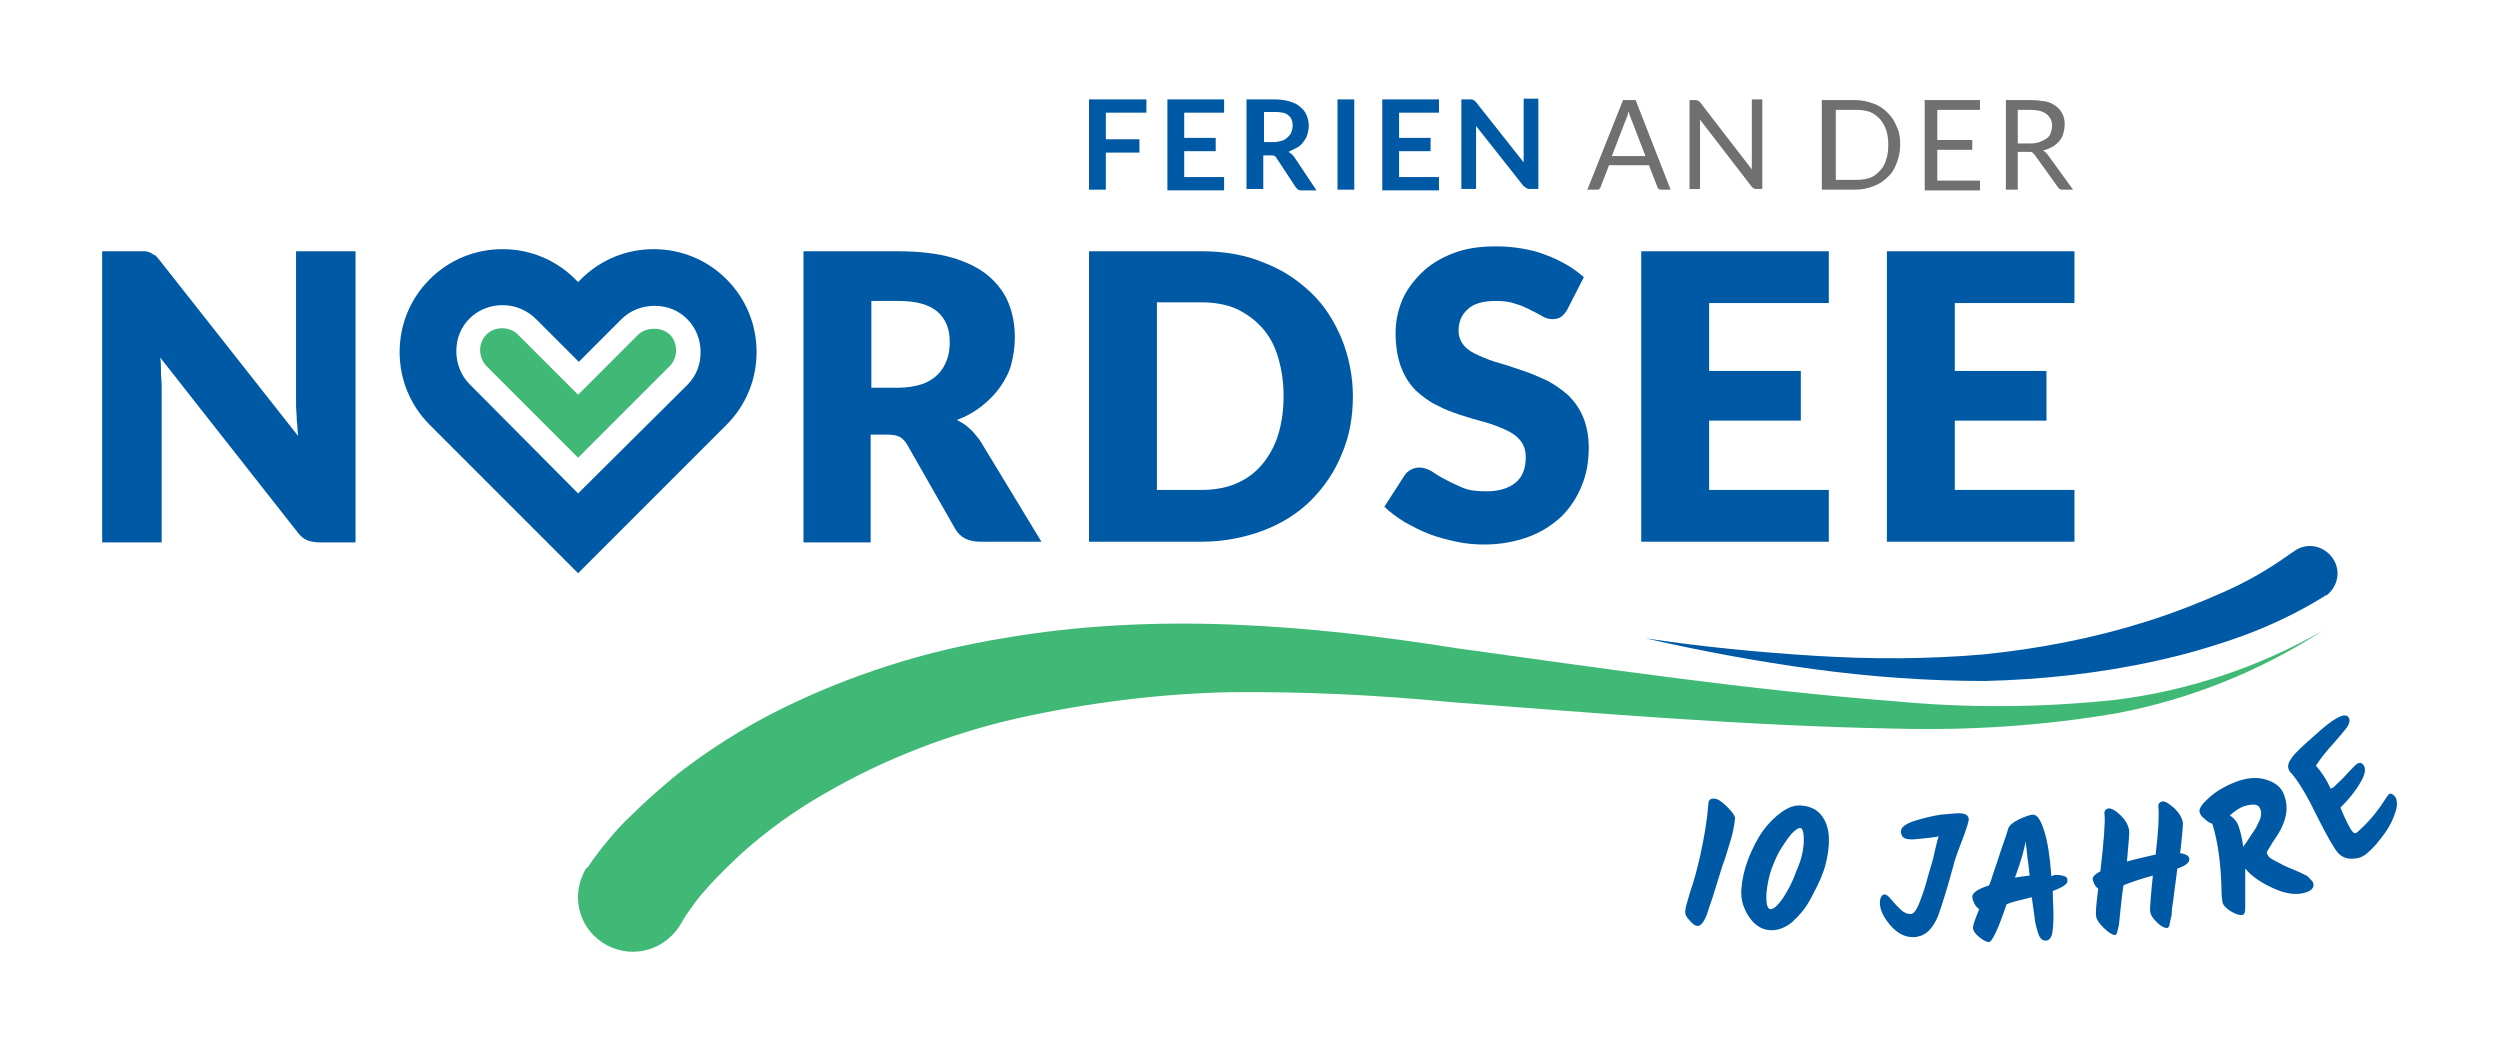
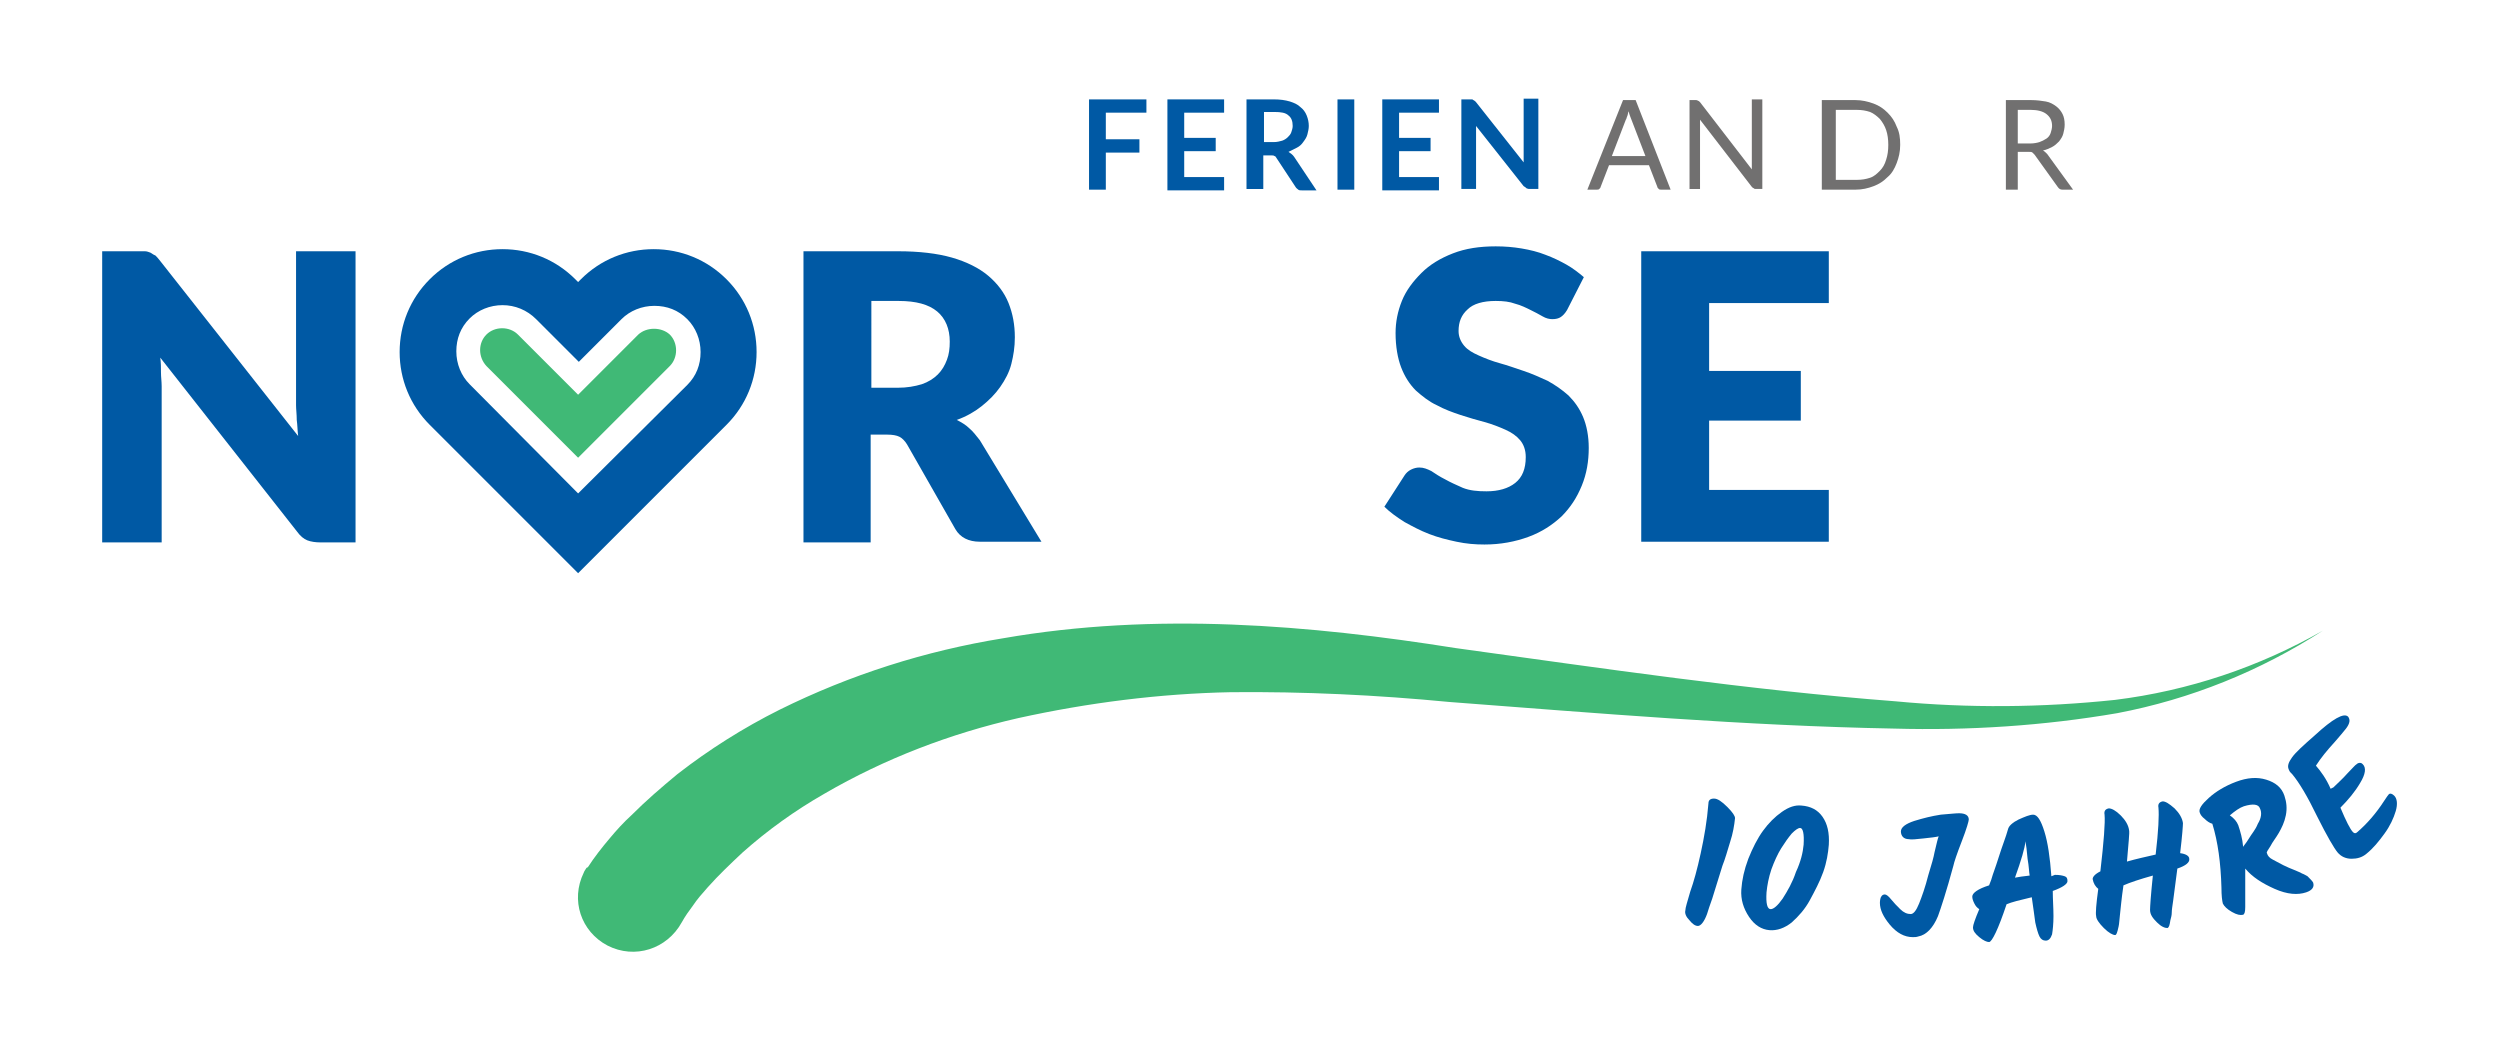
<svg xmlns="http://www.w3.org/2000/svg" version="1.1" id="Ebene_1" x="0px" y="0px" viewBox="0 0 357.2 150.2" style="enable-background:new 0 0 357.2 150.2;" xml:space="preserve">
  <style type="text/css"> .st0{fill:#0059A4;} .st1{fill:#717070;} .st2{fill:#40B976;} .st3{fill-rule:evenodd;clip-rule:evenodd;fill:#40B976;} </style>
  <g>
    <g>
      <g>
        <path class="st0" d="M20.7,35.9c0.3,0,0.5,0.1,0.8,0.2c0.2,0.1,0.4,0.3,0.7,0.4c0.2,0.2,0.4,0.4,0.7,0.8l19.7,25 c-0.1-0.8-0.1-1.6-0.2-2.3c0-0.8-0.1-1.5-0.1-2.1v-22h8.5v41.6h-5c-0.7,0-1.4-0.1-1.9-0.3c-0.5-0.2-1-0.6-1.5-1.3L22.9,51.1 c0.1,0.7,0.1,1.4,0.1,2.1c0,0.7,0.1,1.3,0.1,2v22.3h-8.5V35.9h5.1C20.1,35.9,20.4,35.9,20.7,35.9z" />
        <path class="st0" d="M124.4,62.1v15.4h-9.6V35.9h13.5c3,0,5.6,0.3,7.7,0.9c2.1,0.6,3.9,1.5,5.2,2.6c1.3,1.1,2.3,2.4,2.9,3.9 c0.6,1.5,0.9,3.1,0.9,4.9c0,1.4-0.2,2.6-0.5,3.8s-0.9,2.3-1.6,3.3c-0.7,1-1.6,1.9-2.6,2.7c-1,0.8-2.2,1.5-3.6,2 c0.6,0.3,1.3,0.7,1.8,1.2c0.6,0.5,1,1.1,1.5,1.7l8.8,14.5H140c-1.6,0-2.8-0.6-3.5-1.8l-6.9-12.1c-0.3-0.5-0.7-0.9-1.1-1.1 c-0.4-0.2-1-0.3-1.7-0.3H124.4z M124.4,55.4h3.9c1.3,0,2.4-0.2,3.4-0.5c0.9-0.3,1.7-0.8,2.3-1.4c0.6-0.6,1-1.3,1.3-2.1 c0.3-0.8,0.4-1.6,0.4-2.6c0-1.8-0.6-3.3-1.8-4.3c-1.2-1-3-1.5-5.5-1.5h-3.9V55.4z" />
-         <path class="st0" d="M193.3,56.6c0,3-0.5,5.8-1.6,8.3c-1,2.5-2.5,4.7-4.4,6.6c-1.9,1.9-4.2,3.3-6.8,4.3c-2.7,1-5.6,1.6-8.8,1.6 h-16.1V35.9h16.1c3.2,0,6.2,0.5,8.8,1.6c2.7,1,4.9,2.5,6.8,4.3c1.9,1.8,3.3,4,4.4,6.6C192.7,50.9,193.3,53.7,193.3,56.6z M183.4,56.6c0-2.1-0.3-3.9-0.8-5.6c-0.5-1.7-1.3-3.1-2.3-4.2c-1-1.1-2.2-2-3.7-2.7c-1.4-0.6-3.1-0.9-4.9-0.9h-6.4V70h6.4 c1.8,0,3.5-0.3,4.9-0.9c1.4-0.6,2.7-1.5,3.7-2.7c1-1.2,1.8-2.6,2.3-4.2C183.1,60.6,183.4,58.7,183.4,56.6z" />
        <path class="st0" d="M223.9,44.3c-0.3,0.5-0.6,0.8-0.9,1c-0.3,0.2-0.7,0.3-1.2,0.3c-0.4,0-0.9-0.1-1.4-0.4 c-0.5-0.3-1.1-0.6-1.7-0.9c-0.6-0.3-1.4-0.7-2.2-0.9c-0.8-0.3-1.7-0.4-2.8-0.4c-1.8,0-3.2,0.4-4,1.2c-0.9,0.8-1.3,1.8-1.3,3.1 c0,0.8,0.3,1.5,0.8,2.1c0.5,0.6,1.2,1,2.1,1.4c0.9,0.4,1.9,0.8,3,1.1c1.1,0.3,2.2,0.7,3.4,1.1c1.2,0.4,2.3,0.9,3.4,1.4 c1.1,0.6,2.1,1.3,3,2.1c0.9,0.9,1.6,1.9,2.1,3.1c0.5,1.2,0.8,2.7,0.8,4.4c0,1.9-0.3,3.7-1,5.4c-0.7,1.7-1.6,3.1-2.9,4.4 c-1.3,1.2-2.8,2.2-4.7,2.9c-1.9,0.7-4,1.1-6.3,1.1c-1.3,0-2.6-0.1-4-0.4s-2.6-0.6-3.9-1.1c-1.3-0.5-2.4-1.1-3.5-1.7 c-1.1-0.7-2.1-1.4-2.9-2.2l2.9-4.5c0.2-0.3,0.5-0.6,0.9-0.8c0.4-0.2,0.8-0.3,1.2-0.3c0.6,0,1.1,0.2,1.7,0.5 c0.6,0.4,1.2,0.8,2,1.2c0.7,0.4,1.6,0.8,2.5,1.2c1,0.4,2.1,0.5,3.4,0.5c1.7,0,3.1-0.4,4.1-1.2c1-0.8,1.5-2,1.5-3.7 c0-1-0.3-1.8-0.8-2.4s-1.2-1.1-2.1-1.5c-0.9-0.4-1.9-0.8-3-1.1c-1.1-0.3-2.2-0.6-3.4-1c-1.2-0.4-2.3-0.8-3.4-1.4 c-1.1-0.5-2.1-1.3-3-2.1c-0.9-0.9-1.6-2-2.1-3.3s-0.8-3-0.8-4.9c0-1.6,0.3-3.1,0.9-4.6c0.6-1.5,1.6-2.8,2.8-4 c1.2-1.2,2.7-2.1,4.5-2.8s3.8-1,6.1-1c1.3,0,2.5,0.1,3.7,0.3c1.2,0.2,2.4,0.5,3.4,0.9c1.1,0.4,2.1,0.9,3,1.4 c0.9,0.5,1.8,1.2,2.5,1.8L223.9,44.3z" />
        <path class="st0" d="M261.3,35.9v7.4h-17.1V53h13.1v7.1h-13.1V70h17.1v7.4h-26.8V35.9H261.3z" />
-         <path class="st0" d="M296.4,35.9v7.4h-17.1V53h13.1v7.1h-13.1V70h17.1v7.4h-26.8V35.9H296.4z" />
      </g>
    </g>
    <g>
      <g>
        <path class="st0" d="M163.8,14.2v1.9H158v3.8h4.8v1.9H158v5.3h-2.4V14.2H163.8z" />
        <path class="st0" d="M174.9,14.2v1.9h-5.7v3.6h4.5v1.9h-4.5v3.7h5.7v1.9h-8.1V14.2H174.9z" />
        <path class="st0" d="M180.5,22v5h-2.4V14.2h3.9c0.9,0,1.6,0.1,2.3,0.3c0.6,0.2,1.1,0.4,1.5,0.8c0.4,0.3,0.7,0.7,0.9,1.2 c0.2,0.5,0.3,1,0.3,1.5c0,0.4-0.1,0.8-0.2,1.2c-0.1,0.4-0.3,0.7-0.6,1.1c-0.2,0.3-0.5,0.6-0.9,0.8c-0.4,0.2-0.8,0.4-1.2,0.6 c0.3,0.2,0.6,0.4,0.8,0.7l3.2,4.8H186c-0.2,0-0.4,0-0.5-0.1c-0.1-0.1-0.3-0.2-0.4-0.4l-2.7-4.1c-0.1-0.2-0.2-0.3-0.3-0.3 c-0.1-0.1-0.3-0.1-0.5-0.1H180.5z M180.5,20.3h1.5c0.5,0,0.8-0.1,1.2-0.2c0.3-0.1,0.6-0.3,0.8-0.5c0.2-0.2,0.4-0.4,0.5-0.7 c0.1-0.3,0.2-0.6,0.2-0.9c0-0.7-0.2-1.2-0.6-1.5c-0.4-0.4-1.1-0.5-2-0.5h-1.5V20.3z" />
        <path class="st0" d="M193.5,27.1h-2.4V14.2h2.4V27.1z" />
        <path class="st0" d="M205.6,14.2v1.9h-5.7v3.6h4.5v1.9h-4.5v3.7h5.7v1.9h-8.1V14.2H205.6z" />
        <path class="st0" d="M210.3,14.2c0.1,0,0.1,0,0.2,0.1c0.1,0,0.1,0.1,0.2,0.1c0.1,0.1,0.1,0.1,0.2,0.2l6.8,8.6c0-0.2,0-0.4,0-0.6 c0-0.2,0-0.4,0-0.6v-7.9h2.1v12.9h-1.2c-0.2,0-0.3,0-0.5-0.1c-0.1-0.1-0.2-0.2-0.4-0.3l-6.8-8.6c0,0.2,0,0.4,0,0.6 c0,0.2,0,0.4,0,0.5v7.9h-2.1V14.2h1.3C210.1,14.2,210.2,14.2,210.3,14.2z" />
        <path class="st1" d="M238.7,27.1h-1.3c-0.2,0-0.3,0-0.4-0.1c-0.1-0.1-0.2-0.2-0.2-0.3l-1.2-3.1h-5.7l-1.2,3.1 c0,0.1-0.1,0.2-0.2,0.3c-0.1,0.1-0.2,0.1-0.4,0.1h-1.3l5.1-12.8h1.8L238.7,27.1z M230.3,22.3h4.8l-2-5.2 c-0.1-0.3-0.3-0.7-0.4-1.2c-0.1,0.2-0.1,0.5-0.2,0.7c-0.1,0.2-0.1,0.4-0.2,0.5L230.3,22.3z" />
        <path class="st1" d="M242.6,14.4c0.1,0,0.2,0.1,0.3,0.2l7.4,9.6c0-0.2,0-0.3,0-0.5c0-0.1,0-0.3,0-0.4v-9.1h1.5v12.8h-0.9 c-0.1,0-0.3,0-0.3-0.1c-0.1,0-0.2-0.1-0.3-0.2l-7.4-9.6c0,0.1,0,0.3,0,0.4c0,0.1,0,0.3,0,0.4v9.1h-1.5V14.3h0.9 C242.4,14.3,242.5,14.3,242.6,14.4z" />
        <path class="st1" d="M271.5,20.7c0,1-0.2,1.8-0.5,2.6c-0.3,0.8-0.7,1.5-1.3,2c-0.6,0.6-1.2,1-2,1.3c-0.8,0.3-1.6,0.5-2.6,0.5 h-4.8V14.3h4.8c0.9,0,1.8,0.2,2.6,0.5c0.8,0.3,1.4,0.7,2,1.3c0.6,0.6,1,1.2,1.3,2C271.4,18.9,271.5,19.7,271.5,20.7z M269.8,20.7 c0-0.8-0.1-1.5-0.3-2.1c-0.2-0.6-0.5-1.1-0.9-1.6c-0.4-0.4-0.9-0.8-1.4-1c-0.6-0.2-1.2-0.3-1.9-0.3h-3v10h3 c0.7,0,1.3-0.1,1.9-0.3c0.6-0.2,1-0.6,1.4-1c0.4-0.4,0.7-0.9,0.9-1.6C269.7,22.2,269.8,21.5,269.8,20.7z" />
-         <path class="st1" d="M282.9,14.3v1.4h-6.1V20h5v1.4h-5v4.4h6.1v1.4H275V14.3H282.9z" />
        <path class="st1" d="M288.3,21.8v5.3h-1.7V14.3h3.6c0.8,0,1.5,0.1,2.1,0.2s1.1,0.4,1.5,0.7s0.7,0.7,0.9,1.1 c0.2,0.4,0.3,0.9,0.3,1.5c0,0.5-0.1,0.9-0.2,1.3c-0.1,0.4-0.3,0.7-0.6,1.1c-0.3,0.3-0.6,0.6-1,0.8c-0.4,0.2-0.8,0.4-1.3,0.5 c0.2,0.1,0.4,0.3,0.6,0.5l3.7,5.1h-1.5c-0.3,0-0.5-0.1-0.7-0.4l-3.3-4.6c-0.1-0.1-0.2-0.2-0.3-0.3c-0.1-0.1-0.3-0.1-0.5-0.1 H288.3z M288.3,20.5h1.8c0.5,0,1-0.1,1.3-0.2s0.7-0.3,1-0.5c0.3-0.2,0.5-0.5,0.6-0.8c0.1-0.3,0.2-0.7,0.2-1 c0-0.8-0.3-1.3-0.8-1.7c-0.5-0.4-1.3-0.6-2.2-0.6h-1.9V20.5z" />
      </g>
    </g>
    <path id="_Pfad__00000132783308605874894990000006535920543170165176_" class="st2" d="M84,123.9c0.9-1.4,2-2.8,3.1-4.1 c1-1.2,2-2.3,3.1-3.3c2.1-2.1,4.3-4,6.6-5.9c4.5-3.5,9.4-6.6,14.6-9.2c10.1-5,20.8-8.4,31.9-10.2c21.8-3.8,43.9-1.9,64.7,1.4 c21,2.9,41.9,6,62.8,7.6c10.5,1,21,0.9,31.4-0.2c10.5-1.3,20.6-4.7,29.7-9.9c-9,5.8-18.9,9.8-29.4,11.8 c-10.5,1.8-21.2,2.5-31.9,2.2c-21.3-0.4-42.4-2.2-63.5-3.8c-10.4-1-20.8-1.5-31.2-1.4c-10.2,0.2-20.4,1.5-30.4,3.7 c-9.7,2.2-19.1,5.8-27.7,10.8c-4.2,2.4-8.1,5.2-11.7,8.4c-1.7,1.6-3.4,3.2-5,5c-0.8,0.9-1.5,1.7-2.1,2.6c-0.6,0.8-1.1,1.5-1.6,2.4 c-2.1,3.8-6.7,5.3-10.6,3.3c-3.8-2-5.3-6.5-3.4-10.4c0.1-0.3,0.3-0.5,0.4-0.7L84,123.9z" />
-     <path id="_Pfad_2_00000088831604833937714020000015915530931748519581_" class="st0" d="M332.1,85.2c-3.7,2.3-7.7,4.2-11.8,5.7 c-3.9,1.4-8,2.6-12.1,3.5c-8.1,1.8-16.4,2.7-24.6,2.9c-8.2,0-16.4-0.6-24.5-1.7c-8.1-1.1-16.1-2.6-24-4.4c8,1.2,16.1,2,24.2,2.5 c8,0.5,16.1,0.5,24.1-0.2c7.9-0.8,15.7-2.3,23.3-4.7c3.8-1.2,7.4-2.6,11-4.2c3.4-1.5,6.7-3.4,9.7-5.6l0.2-0.1 c1.7-1.4,4.1-1.1,5.5,0.6c1.4,1.7,1.1,4.1-0.6,5.5c0,0-0.1,0.1-0.1,0.1C332.3,85,332.2,85.1,332.1,85.2z" />
    <g>
      <path class="st0" d="M82.6,81.9L61.4,60.7c-2.8-2.8-4.3-6.5-4.3-10.4c0-3.9,1.5-7.6,4.3-10.4c2.8-2.8,6.5-4.3,10.4-4.3l0,0 c3.9,0,7.6,1.5,10.4,4.3l0.4,0.4l0.4-0.4c2.8-2.8,6.5-4.3,10.4-4.3c3.9,0,7.6,1.5,10.4,4.3c2.8,2.8,4.3,6.5,4.3,10.4 c0,3.9-1.5,7.6-4.3,10.4L82.6,81.9z M71.8,43.6c-1.8,0-3.5,0.7-4.7,1.9c-1.3,1.3-1.9,2.9-1.9,4.7c0,1.8,0.7,3.5,1.9,4.7l15.5,15.6 L98.2,55c1.3-1.3,1.9-2.9,1.9-4.7c0-1.8-0.7-3.5-1.9-4.7c-1.3-1.3-2.9-1.9-4.7-1.9s-3.5,0.7-4.7,1.9l-6.1,6.1l-6.1-6.1 C75.3,44.3,73.6,43.6,71.8,43.6z" />
    </g>
    <path class="st3" d="M91.2,47.8l-8.6,8.6L74,47.8c-1.2-1.2-3.3-1.2-4.5,0c-1.2,1.2-1.2,3.2,0,4.5l13.1,13.1l13.1-13.1 c1.2-1.2,1.2-3.3,0-4.5C94.5,46.7,92.4,46.7,91.2,47.8z" />
    <g>
      <path class="st0" d="M247.9,116.9c-0.1,1-0.3,2.2-0.7,3.4c-0.4,1.3-0.7,2.4-1.1,3.4c-0.3,1-0.6,1.9-0.9,2.9 c-0.3,0.9-0.5,1.7-0.7,2.2s-0.4,1.2-0.6,1.8c-0.4,1.1-0.9,1.7-1.3,1.7c-0.4,0-0.8-0.3-1.2-0.8c-0.5-0.5-0.7-1-0.6-1.4 c0-0.4,0.3-1.3,0.7-2.7c0.5-1.4,1-3.2,1.5-5.5c0.5-2.3,0.9-4.6,1.1-7.1c0-0.5,0.3-0.7,0.8-0.7c0.5,0,1.1,0.4,1.9,1.2 C247.6,116.1,247.9,116.6,247.9,116.9z" />
      <path class="st0" d="M258.6,128.6c-0.7,1.3-1.6,2.3-2.6,3.2c-1,0.8-2.1,1.2-3.2,1.1c-1.1-0.1-2.1-0.7-2.9-1.9 c-0.8-1.2-1.2-2.5-1.1-3.9c0.1-1.4,0.4-2.8,1-4.4c0.6-1.5,1.3-2.9,2.1-4c0.8-1.1,1.7-2,2.7-2.7c1-0.7,1.9-1,2.8-0.9 c1.3,0.1,2.3,0.6,3,1.6c0.7,1,1,2.3,0.9,4c-0.1,1.2-0.3,2.5-0.8,3.9S259.3,127.3,258.6,128.6z M257.7,120.7 c0.1-1.6-0.1-2.4-0.5-2.4c-0.3,0-0.7,0.3-1.2,0.8c-0.5,0.6-1,1.3-1.5,2.1c-0.5,0.8-1,1.9-1.4,3c-0.4,1.2-0.6,2.3-0.7,3.3 c-0.1,1.6,0.1,2.4,0.6,2.4c0.4,0,1-0.5,1.7-1.5c0.7-1.1,1.4-2.3,1.9-3.8C257.3,123.1,257.6,121.8,257.7,120.7z" />
      <path class="st0" d="M268.6,129c0-0.4,0.1-0.8,0.2-0.9c0.1-0.2,0.3-0.3,0.5-0.3c0.2,0,0.5,0.2,0.9,0.7s0.8,0.9,1.3,1.4 c0.5,0.5,1,0.7,1.5,0.7c0.4,0,0.8-0.5,1.2-1.5s0.9-2.4,1.3-4c0.5-1.6,0.8-2.7,0.9-3.3c0.3-1.3,0.5-2.1,0.6-2.3 c-0.4,0.1-1.2,0.2-2.2,0.3c-1,0.1-1.7,0.2-2.1,0.1c-0.3,0-0.6-0.1-0.8-0.3c-0.2-0.2-0.3-0.5-0.3-0.8c0-0.6,0.7-1.1,1.9-1.5 c1.3-0.4,2.5-0.7,3.8-0.9c1.3-0.1,2.1-0.2,2.6-0.2c0.9,0,1.4,0.3,1.4,0.9c0,0.2-0.3,1.3-1,3.1c-0.7,1.8-1.1,3-1.2,3.5 c-1,3.7-1.8,6.1-2.2,7.2c-0.7,1.7-1.7,2.7-2.8,2.9c-0.3,0.1-0.5,0.1-0.8,0.1c-1.2,0-2.3-0.6-3.3-1.8 C269.1,131,268.6,130,268.6,129z" />
      <path class="st0" d="M293.6,125c0.7,0,1.1,0.1,1.4,0.2c0.3,0.1,0.4,0.3,0.4,0.7c0,0.4-0.7,0.9-2.1,1.4c0,1.2,0.1,2.4,0.1,3.6 c0,1.1-0.1,2-0.2,2.6c-0.2,0.6-0.5,0.9-0.9,0.9c-0.4,0-0.7-0.2-0.9-0.6c-0.2-0.4-0.4-1.1-0.6-2c-0.1-0.9-0.3-2.1-0.5-3.6 c-1.7,0.4-2.9,0.7-3.6,1c-1.2,3.6-2.1,5.4-2.5,5.4c-0.3,0-0.8-0.2-1.4-0.7c-0.6-0.5-0.9-0.9-0.9-1.4c0-0.3,0.3-1.2,0.9-2.6 c-0.3-0.2-0.5-0.4-0.7-0.8s-0.3-0.7-0.3-1c0-0.5,0.8-1.1,2.4-1.6c0.1-0.3,0.3-0.7,0.4-1.1c0.1-0.4,0.5-1.4,1-3 c0.5-1.6,1-2.8,1.3-3.9c0.1-0.5,0.7-1,1.5-1.4c0.9-0.4,1.6-0.7,2.1-0.7c0.6,0,1.1,0.8,1.6,2.4c0.5,1.6,0.8,3.7,1,6.4L293.6,125z M287.9,125.4c0.5-0.1,1.2-0.2,2.1-0.3c-0.1-0.5-0.1-1.3-0.3-2.4c-0.1-1.1-0.2-2-0.3-2.5C289.3,121.2,288.8,122.9,287.9,125.4z" />
      <path class="st0" d="M302.2,133.6c-0.3,0-0.9-0.3-1.6-1c-0.7-0.7-1.1-1.3-1.1-1.7c-0.1-0.4,0-1.7,0.3-3.9 c-0.4-0.3-0.7-0.8-0.8-1.4c0-0.3,0.3-0.7,1.1-1.1c0.5-4.3,0.7-7,0.6-8.1c-0.1-0.5,0.1-0.8,0.6-0.9c0.4,0,1,0.3,1.7,1 c0.7,0.7,1.1,1.4,1.2,2.1c0.1,0.4-0.1,1.9-0.3,4.5c1.4-0.4,2.8-0.7,4.1-1c0.4-3.4,0.5-5.6,0.4-6.7c-0.1-0.5,0.1-0.8,0.6-0.9 c0.4,0,0.9,0.3,1.7,1c0.7,0.7,1.1,1.4,1.2,2.1c0,0.3-0.1,1.8-0.4,4.3c0.8,0.1,1.3,0.4,1.3,0.8c0.1,0.5-0.5,1-1.7,1.4 c-0.3,2.3-0.5,3.9-0.6,4.6c-0.1,0.7-0.2,1.3-0.2,1.7c0,0.4-0.1,0.7-0.2,1.1c-0.1,0.7-0.2,1-0.4,1.1c-0.4,0-0.9-0.2-1.5-0.8 c-0.6-0.6-1-1.1-1-1.8c0-0.4,0.1-2,0.4-4.9c-1.8,0.5-3.3,1-4.2,1.4c-0.3,2-0.4,3.4-0.5,4.2c-0.1,0.8-0.1,1.3-0.2,1.7 C302.5,133.3,302.4,133.6,302.2,133.6z" />
      <path class="st0" d="M330.5,126.1c0.2,0.6-0.1,1.1-1,1.4c-1.2,0.4-2.7,0.3-4.5-0.5c-1.8-0.8-3.2-1.7-4.2-2.9c0,0.8,0,1.4,0,1.7 c0,0.3,0,0.8,0,1.4c0,0.6,0,1.1,0,1.4c0,0.3,0,0.6,0,1c0,0.7-0.1,1-0.3,1.1c-0.4,0.1-0.9,0-1.6-0.4c-0.7-0.4-1.1-0.8-1.3-1.2 c-0.1-0.4-0.2-1.1-0.2-2.3c-0.1-3.5-0.5-6.5-1.3-9.1c-0.4-0.1-0.8-0.4-1.1-0.7c-0.4-0.3-0.6-0.6-0.7-0.9c-0.2-0.5,0.3-1.2,1.3-2.1 c1-0.9,2.3-1.7,3.9-2.3c1.6-0.6,3-0.7,4.3-0.3c1.3,0.4,2.2,1.1,2.6,2.3c0.3,0.9,0.4,1.8,0.2,2.8c-0.2,1-0.6,1.8-1,2.5 c-0.4,0.7-0.9,1.3-1.2,1.9c-0.4,0.6-0.6,0.9-0.5,1c0.1,0.4,0.4,0.7,0.8,0.9c0.4,0.2,0.9,0.5,1.5,0.8c0.6,0.3,1.1,0.5,1.6,0.7 c0.4,0.2,0.8,0.3,1.1,0.5c0.3,0.1,0.6,0.3,0.8,0.4C330.1,125.6,330.4,125.9,330.5,126.1z M322.9,115.5c-0.2-0.6-1-0.7-2.3-0.3 c-0.6,0.2-1.3,0.7-2,1.3c0.6,0.4,1,0.9,1.2,1.4c0.3,0.9,0.6,1.9,0.7,3.1c0.1-0.2,0.4-0.5,0.7-1c0.3-0.5,0.6-0.9,0.8-1.2 c0.2-0.3,0.4-0.6,0.6-1.1C323.1,116.9,323.2,116.1,322.9,115.5z" />
      <path class="st0" d="M333.4,112.5c0.6-0.6,1.3-1.2,2-2c0.7-0.7,1.1-1.2,1.3-1.3c0.2-0.2,0.4-0.2,0.5-0.2c0.2,0,0.3,0.1,0.4,0.2 c0.5,0.5,0.4,1.4-0.4,2.7c-0.7,1.2-1.7,2.4-2.8,3.5c0.8,1.9,1.4,3.1,1.8,3.5c0.2,0.2,0.4,0.2,0.6,0c1.4-1.2,2.7-2.7,3.8-4.4 c0.4-0.6,0.6-0.9,0.7-1c0.2-0.2,0.5-0.1,0.8,0.2c0.4,0.4,0.5,1.2,0.2,2.2c-0.3,1-0.8,2.1-1.6,3.2c-0.8,1.1-1.6,2.1-2.6,2.9 c-0.6,0.5-1.3,0.7-2.1,0.7c-0.8,0-1.5-0.3-2-0.9c-0.5-0.6-1.5-2.3-2.9-5.1c-1.4-2.9-2.6-4.9-3.6-6.1c0,0-0.1-0.1-0.2-0.2 c-0.2-0.2-0.2-0.3-0.3-0.5c-0.2-0.5,0-1,0.5-1.7s1.6-1.7,3.2-3.1c2.6-2.4,4.2-3.3,4.8-2.7c0.3,0.4,0.3,0.9-0.3,1.7 c-0.4,0.5-0.9,1.1-1.6,1.9c-1.1,1.2-2,2.3-2.7,3.4c0.7,0.8,1.5,1.9,2.1,3.3L333.4,112.5z" />
    </g>
  </g>
</svg>